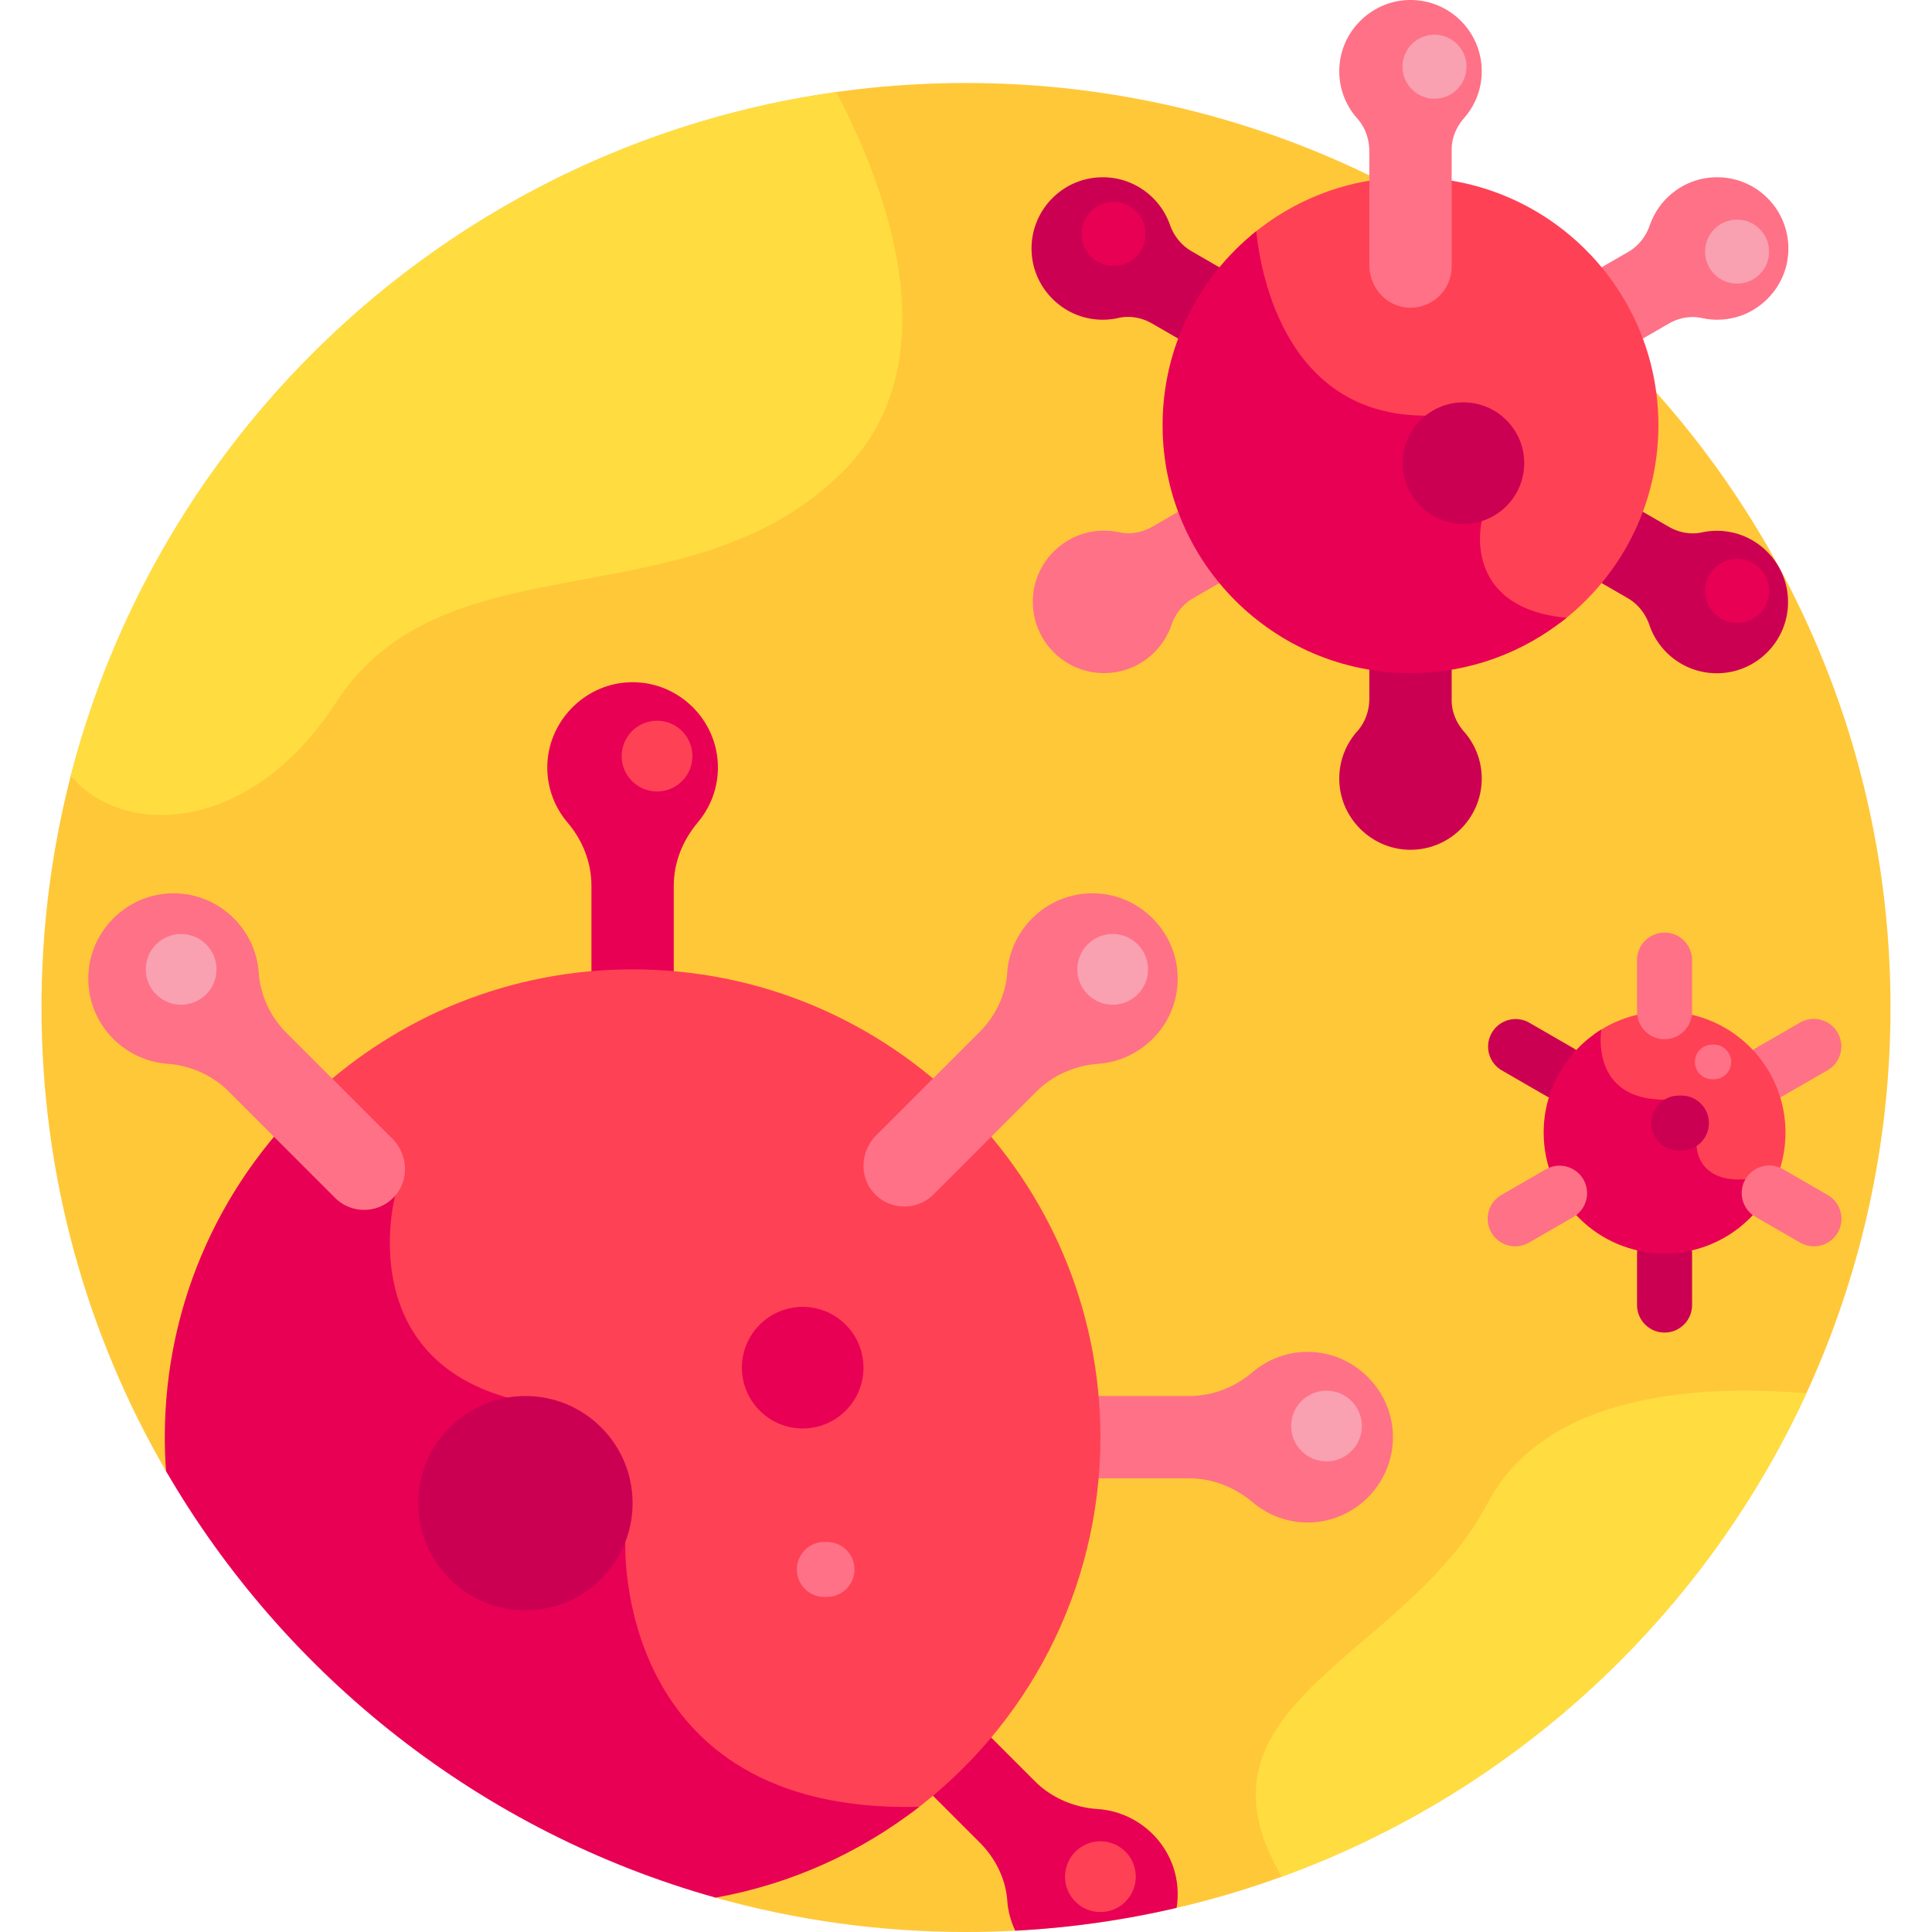
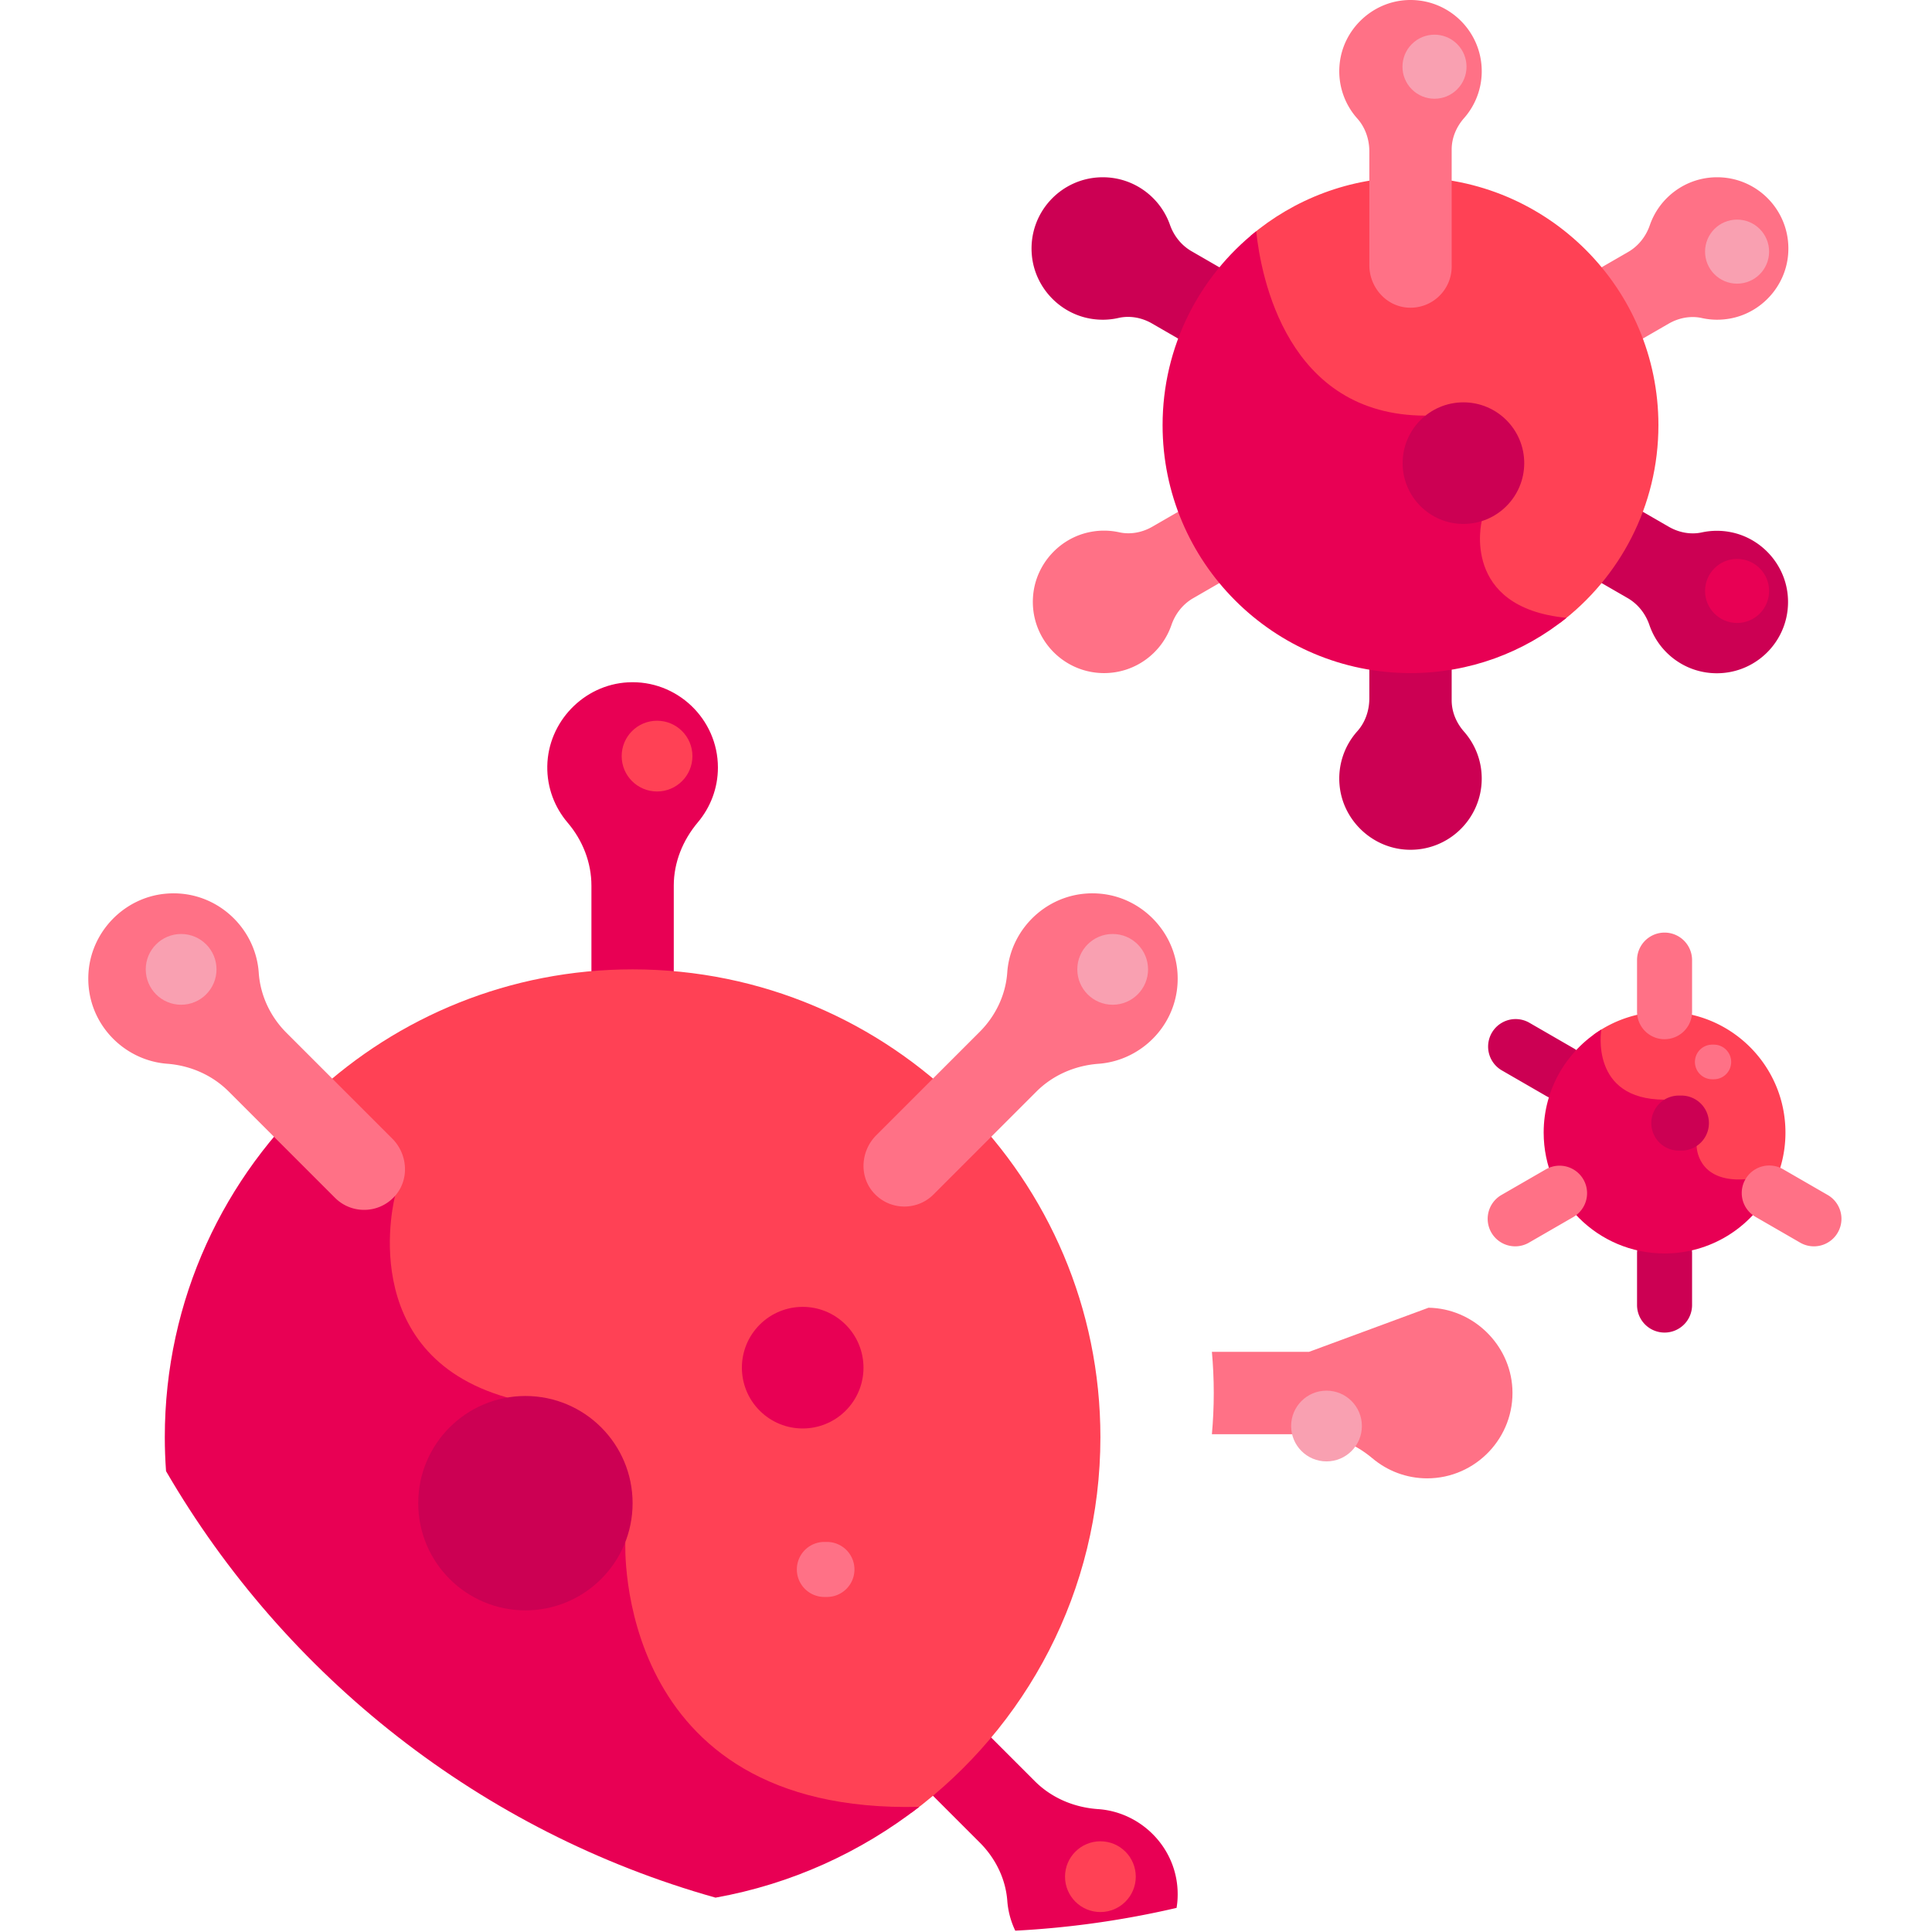
<svg xmlns="http://www.w3.org/2000/svg" width="512" height="512">
-   <path fill="#ffc839" d="M256 21.996c-135.311 0-245.002 109.691-245.002 245.002 0 44.78 12.022 86.748 33.002 122.869l145.621 113.027C210.733 508.822 232.995 512 256 512c135.311 0 245.002-109.691 245.002-245.002S391.311 21.996 256 21.996" />
-   <path fill="#ff7186" d="M468.877 291.42a7.293 7.293 0 0 1-3.654-13.609l11.838-6.836a7.293 7.293 0 0 1 7.294 12.631l-11.838 6.835a7.26 7.26 0 0 1-3.64.979" />
  <path fill="#cc0053" d="M441.125 353.144a7.29 7.29 0 0 1-7.292-7.292v-13.67a7.292 7.292 0 1 1 14.584 0v13.67a7.29 7.29 0 0 1-7.292 7.292M413.374 291.42a7.25 7.25 0 0 1-3.64-.979l-11.838-6.836a7.293 7.293 0 0 1 7.293-12.629l11.838 6.835a7.292 7.292 0 0 1-3.653 13.609" />
  <path fill="#ff7186" d="m433.924 90.562 8.295-4.79c2.663-1.537 5.808-2.149 8.81-1.483 2.398.532 4.968.605 7.628.098 8.123-1.548 14.393-8.422 15.189-16.652 1.091-11.27-7.739-20.758-18.785-20.758-8.265 0-15.286 5.312-17.842 12.708-1.029 2.978-3.025 5.524-5.753 7.099l-8.484 4.898a64.1 64.1 0 0 1 10.942 18.88" />
  <g fill="#cc0053">
    <path d="M458.599 141.015a18.8 18.8 0 0 0-7.584.076c-2.992.65-6.122.035-8.773-1.497l-8.318-4.802a64.1 64.1 0 0 1-10.942 18.88l8.361 4.828c2.745 1.585 4.746 4.153 5.771 7.152 2.538 7.427 9.571 12.768 17.858 12.768 11.051 0 19.885-9.497 18.784-20.775-.801-8.213-7.053-15.075-15.157-16.63M288.735 84.404c2.672.497 5.251.409 7.656-.14 3.031-.692 6.214-.091 8.906 1.463l8.375 4.835a64.1 64.1 0 0 1 10.942-18.88l-8.843-5.106c-2.698-1.558-4.685-4.066-5.722-7.004-2.588-7.337-9.579-12.595-17.802-12.595-11.048 0-19.88 9.492-18.785 20.766.802 8.259 7.115 15.142 15.273 16.661M384.708 185.57v-9.778c-3.549.612-7.19.949-10.911.949s-7.362-.337-10.911-.949v9.282c0 3.188-1.059 6.332-3.182 8.711a18.79 18.79 0 0 0-4.707 14.252c.817 9.244 8.514 16.649 17.781 17.136 10.888.573 19.896-8.087 19.896-18.85 0-4.767-1.773-9.114-4.69-12.433-2.039-2.318-3.276-5.231-3.276-8.32" />
  </g>
  <path fill="#e80054" d="M291.009 479.433c-6.3-.429-12.282-2.919-16.748-7.384l-12.784-12.784a123.5 123.5 0 0 1-15.431 15.431l13.606 13.606c4.146 4.146 6.855 9.591 7.291 15.438a22.2 22.2 0 0 0 2.114 7.913 245 245 0 0 0 42.745-6.042c.121-.745.214-1.498.258-2.263.74-12.873-9.228-23.11-21.051-23.915" />
-   <path fill="#ff7186" d="M346.896 358.256c-5.7-.091-10.941 1.959-14.974 5.393-4.682 3.988-10.556 6.304-16.706 6.304h-25.728c.319 3.596.492 7.233.492 10.911s-.173 7.315-.492 10.911h25.726c6.192 0 12.065 2.39 16.8 6.38 3.934 3.315 9.003 5.319 14.52 5.319 12.852 0 23.289-10.867 22.576-23.865-.643-11.714-10.484-21.166-22.214-21.353" />
+   <path fill="#ff7186" d="M346.896 358.256h-25.728c.319 3.596.492 7.233.492 10.911s-.173 7.315-.492 10.911h25.726c6.192 0 12.065 2.39 16.8 6.38 3.934 3.315 9.003 5.319 14.52 5.319 12.852 0 23.289-10.867 22.576-23.865-.643-11.714-10.484-21.166-22.214-21.353" />
  <path fill="#e80054" d="M166.39 180.828c-11.714.642-21.166 10.484-21.353 22.214-.091 5.7 1.959 10.94 5.393 14.973 3.988 4.682 6.304 10.556 6.304 16.706v24.299c3.596-.319 7.233-.492 10.911-.492s7.315.173 10.911.492v-24.296c0-6.192 2.391-12.065 6.381-16.8 3.315-3.934 5.319-9.003 5.319-14.519 0-12.852-10.867-23.289-23.866-22.577" />
  <path fill="#ff4155" d="M422.652 274.243c-.168 2.812.032 8.6 3.789 13.057 3.043 3.611 7.694 5.516 13.832 5.672l7.816 11.261c.11 1.227.645 4.297 3.237 6.72s6.407 3.476 11.341 3.122c2.437-.176 4.152.408 5.241 1.78.227.286.415.611.585.951a31.9 31.9 0 0 0 4.67-16.663c0-17.693-14.343-32.037-32.037-32.037a31.9 31.9 0 0 0-18.801 6.103z" />
  <path fill="#e80054" d="M469.383 315.245c-1.253-1.819-3.367-2.975-6.829-2.727-12.975.93-12.932-8.814-12.932-8.814l-8.526-12.284c-19.915 0-16.733-18.567-16.731-18.579-9.164 5.637-15.277 15.756-15.277 27.305 0 17.694 14.343 32.037 32.037 32.037 12.233-.001 22.861-6.859 28.258-16.938" />
  <g fill="#ff7186">
    <path d="M441.125 275.4a7.29 7.29 0 0 1-7.292-7.292v-13.669a7.292 7.292 0 1 1 14.584 0v13.669a7.29 7.29 0 0 1-7.292 7.292M480.702 330.291a7.25 7.25 0 0 1-3.64-.978l-11.838-6.834a7.292 7.292 0 1 1 7.293-12.631l11.838 6.834a7.292 7.292 0 0 1-3.653 13.609M401.55 330.291a7.293 7.293 0 0 1-3.653-13.609l11.838-6.834a7.293 7.293 0 0 1 7.292 12.631l-11.838 6.834a7.26 7.26 0 0 1-3.639.978" />
  </g>
  <path fill="#ff4155" d="M103.092 317.231c-1.237 5.659-7.867 43.229 30.478 54.446l30.636 37.464c-.098 4.552.182 32.874 21.106 52.597 13.399 12.629 32.317 18.844 56.321 18.601 30.335-22.599 49.985-58.741 49.985-99.476 0-68.468-55.504-123.972-123.972-123.972-32.557 0-62.176 12.556-84.297 33.081z" />
  <path fill="#e80054" d="M243.623 478.827c-81.284 2.025-77.9-70.199-77.9-70.199l-31.288-38.26c-40.899-11.633-29.727-53.461-29.727-53.461l-20.25-27.958c-25.048 22.684-40.785 55.461-40.785 91.916 0 3.028.114 6.029.328 9.003 31.637 54.468 83.656 95.625 145.621 113.027 20.096-3.597 38.512-12.038 54.001-24.068" />
  <path fill="#ff4155" d="M337.3 84.446c7.722 17.534 21.378 26.941 39.533 27.254l14.195 26.638c-.44 2.334-1.53 10.776 3.932 17.751 3.851 4.918 10.039 7.931 18.427 9.016 15.858-11.994 26.11-31.011 26.11-52.427 0-36.285-29.415-65.7-65.7-65.7-16.135 0-30.903 5.826-42.338 15.476.601 5.107 2.101 13.5 5.841 21.992" />
  <g fill="#ff7186">
    <path d="m329.248 125.8-23.857 13.774c-2.657 1.534-5.795 2.147-8.792 1.487a18.8 18.8 0 0 0-7.612-.092c-8.117 1.549-14.381 8.418-15.181 16.642-1.096 11.274 7.736 20.767 18.785 20.767 8.272 0 15.298-5.322 17.847-12.729 1.028-2.985 3.026-5.539 5.76-7.118l23.638-13.648c5.032-2.905 7.233-9.24 4.659-14.449-2.821-5.708-9.82-7.767-15.247-4.634M372.779.027c-9.267.487-16.964 7.892-17.781 17.136a18.8 18.8 0 0 0 4.707 14.252c2.123 2.379 3.182 5.523 3.182 8.711v30.136c0 5.811 4.385 10.885 10.184 11.261 6.355.412 11.638-4.621 11.638-10.887V39.63c0-3.088 1.237-6.001 3.276-8.321a18.76 18.76 0 0 0 4.69-12.433C392.674 8.114 383.667-.545 372.779.027M68.57 257.774c-.836-12.24-11.777-22.259-24.938-20.909-10.851 1.113-19.497 10.115-20.187 21.002-.816 12.876 9.055 23.14 20.852 24.036 6.147.467 11.954 2.998 16.312 7.357l28.173 28.173c4.431 4.429 11.718 4.255 15.924-.526 3.839-4.364 3.356-11.055-.754-15.165l-28.055-28.054c-4.26-4.263-6.916-9.901-7.327-15.914M291.135 281.912c11.788-.867 21.688-11.098 20.922-23.956-.648-10.872-9.23-19.901-20.058-21.077-13.171-1.431-24.213 8.56-25.068 20.854-.414 5.948-3.098 11.512-7.315 15.728l-27.399 27.398c-4.109 4.109-4.593 10.797-.757 15.161 4.204 4.783 11.494 4.961 15.927.53l27.271-27.271c4.4-4.398 10.273-6.91 16.477-7.367" />
  </g>
  <circle cx="212.649" cy="362.57" r="16.112" fill="#e80054" transform="rotate(-47.8 212.547 362.427)" />
  <circle cx="139.241" cy="398.357" r="28.404" fill="#cc0053" />
  <path fill="#ff7186" d="M219.147 423.212h-.682a7.292 7.292 0 1 1 0-14.584h.682a7.292 7.292 0 1 1 0 14.584" />
  <path fill="#cc0053" d="M445.59 304.922h-.682a7.292 7.292 0 1 1 0-14.584h.682a7.292 7.292 0 1 1 0 14.584" />
  <path fill="#ff7186" d="M454.189 286.018h-.429a4.589 4.589 0 1 1 0-9.178h.429a4.589 4.589 0 1 1 0 9.178" />
  <path fill="#e80054" d="m392.674 138.104-14.899-27.958c-36.72 0-43.599-36.806-44.868-48.873-15.112 12.037-24.809 30.583-24.809 51.405 0 36.285 29.415 65.7 65.7 65.7 15.665 0 30.042-5.491 41.332-14.641-28.109-2.74-22.456-25.633-22.456-25.633" />
  <circle cx="387.824" cy="122.736" r="16.112" fill="#cc0053" />
  <circle cx="460.345" cy="66.684" r="8.487" fill="#f9a0b1" />
  <circle cx="460.345" cy="156.607" r="8.487" fill="#e80054" />
-   <circle cx="295.125" cy="62.141" r="8.487" fill="#e80054" transform="rotate(-16.86 294.573 62.133)" />
  <circle cx="380.199" cy="17.639" r="8.487" fill="#f9a0b1" transform="rotate(-45 380.225 17.71)" />
-   <path fill="#ffdd40" d="M18.752 205.617c14.242 16.746 47.89 15.126 70.248-19.402 29-44.786 93.667-20.548 134.431-61.312 29.344-29.344 10.855-76.42-1.808-100.494-98.625 13.85-178.413 86.403-202.871 181.208M478.693 369.252c-26.721-2.294-68.841-.652-84.444 29.106-21.51 41.022-81.616 52.932-54.588 98.98 61.684-22.41 111.807-68.891 139.032-128.086" />
  <circle cx="174.125" cy="200.375" r="9.375" fill="#ff4155" />
  <circle cx="294.871" cy="256.892" r="9.375" fill="#f9a0b1" />
  <circle cx="48" cy="256.892" r="9.375" fill="#f9a0b1" />
  <circle cx="351.538" cy="377.911" r="9.375" fill="#f9a0b1" />
  <circle cx="291.617" cy="497.337" r="9.375" fill="#ff4155" />
</svg>